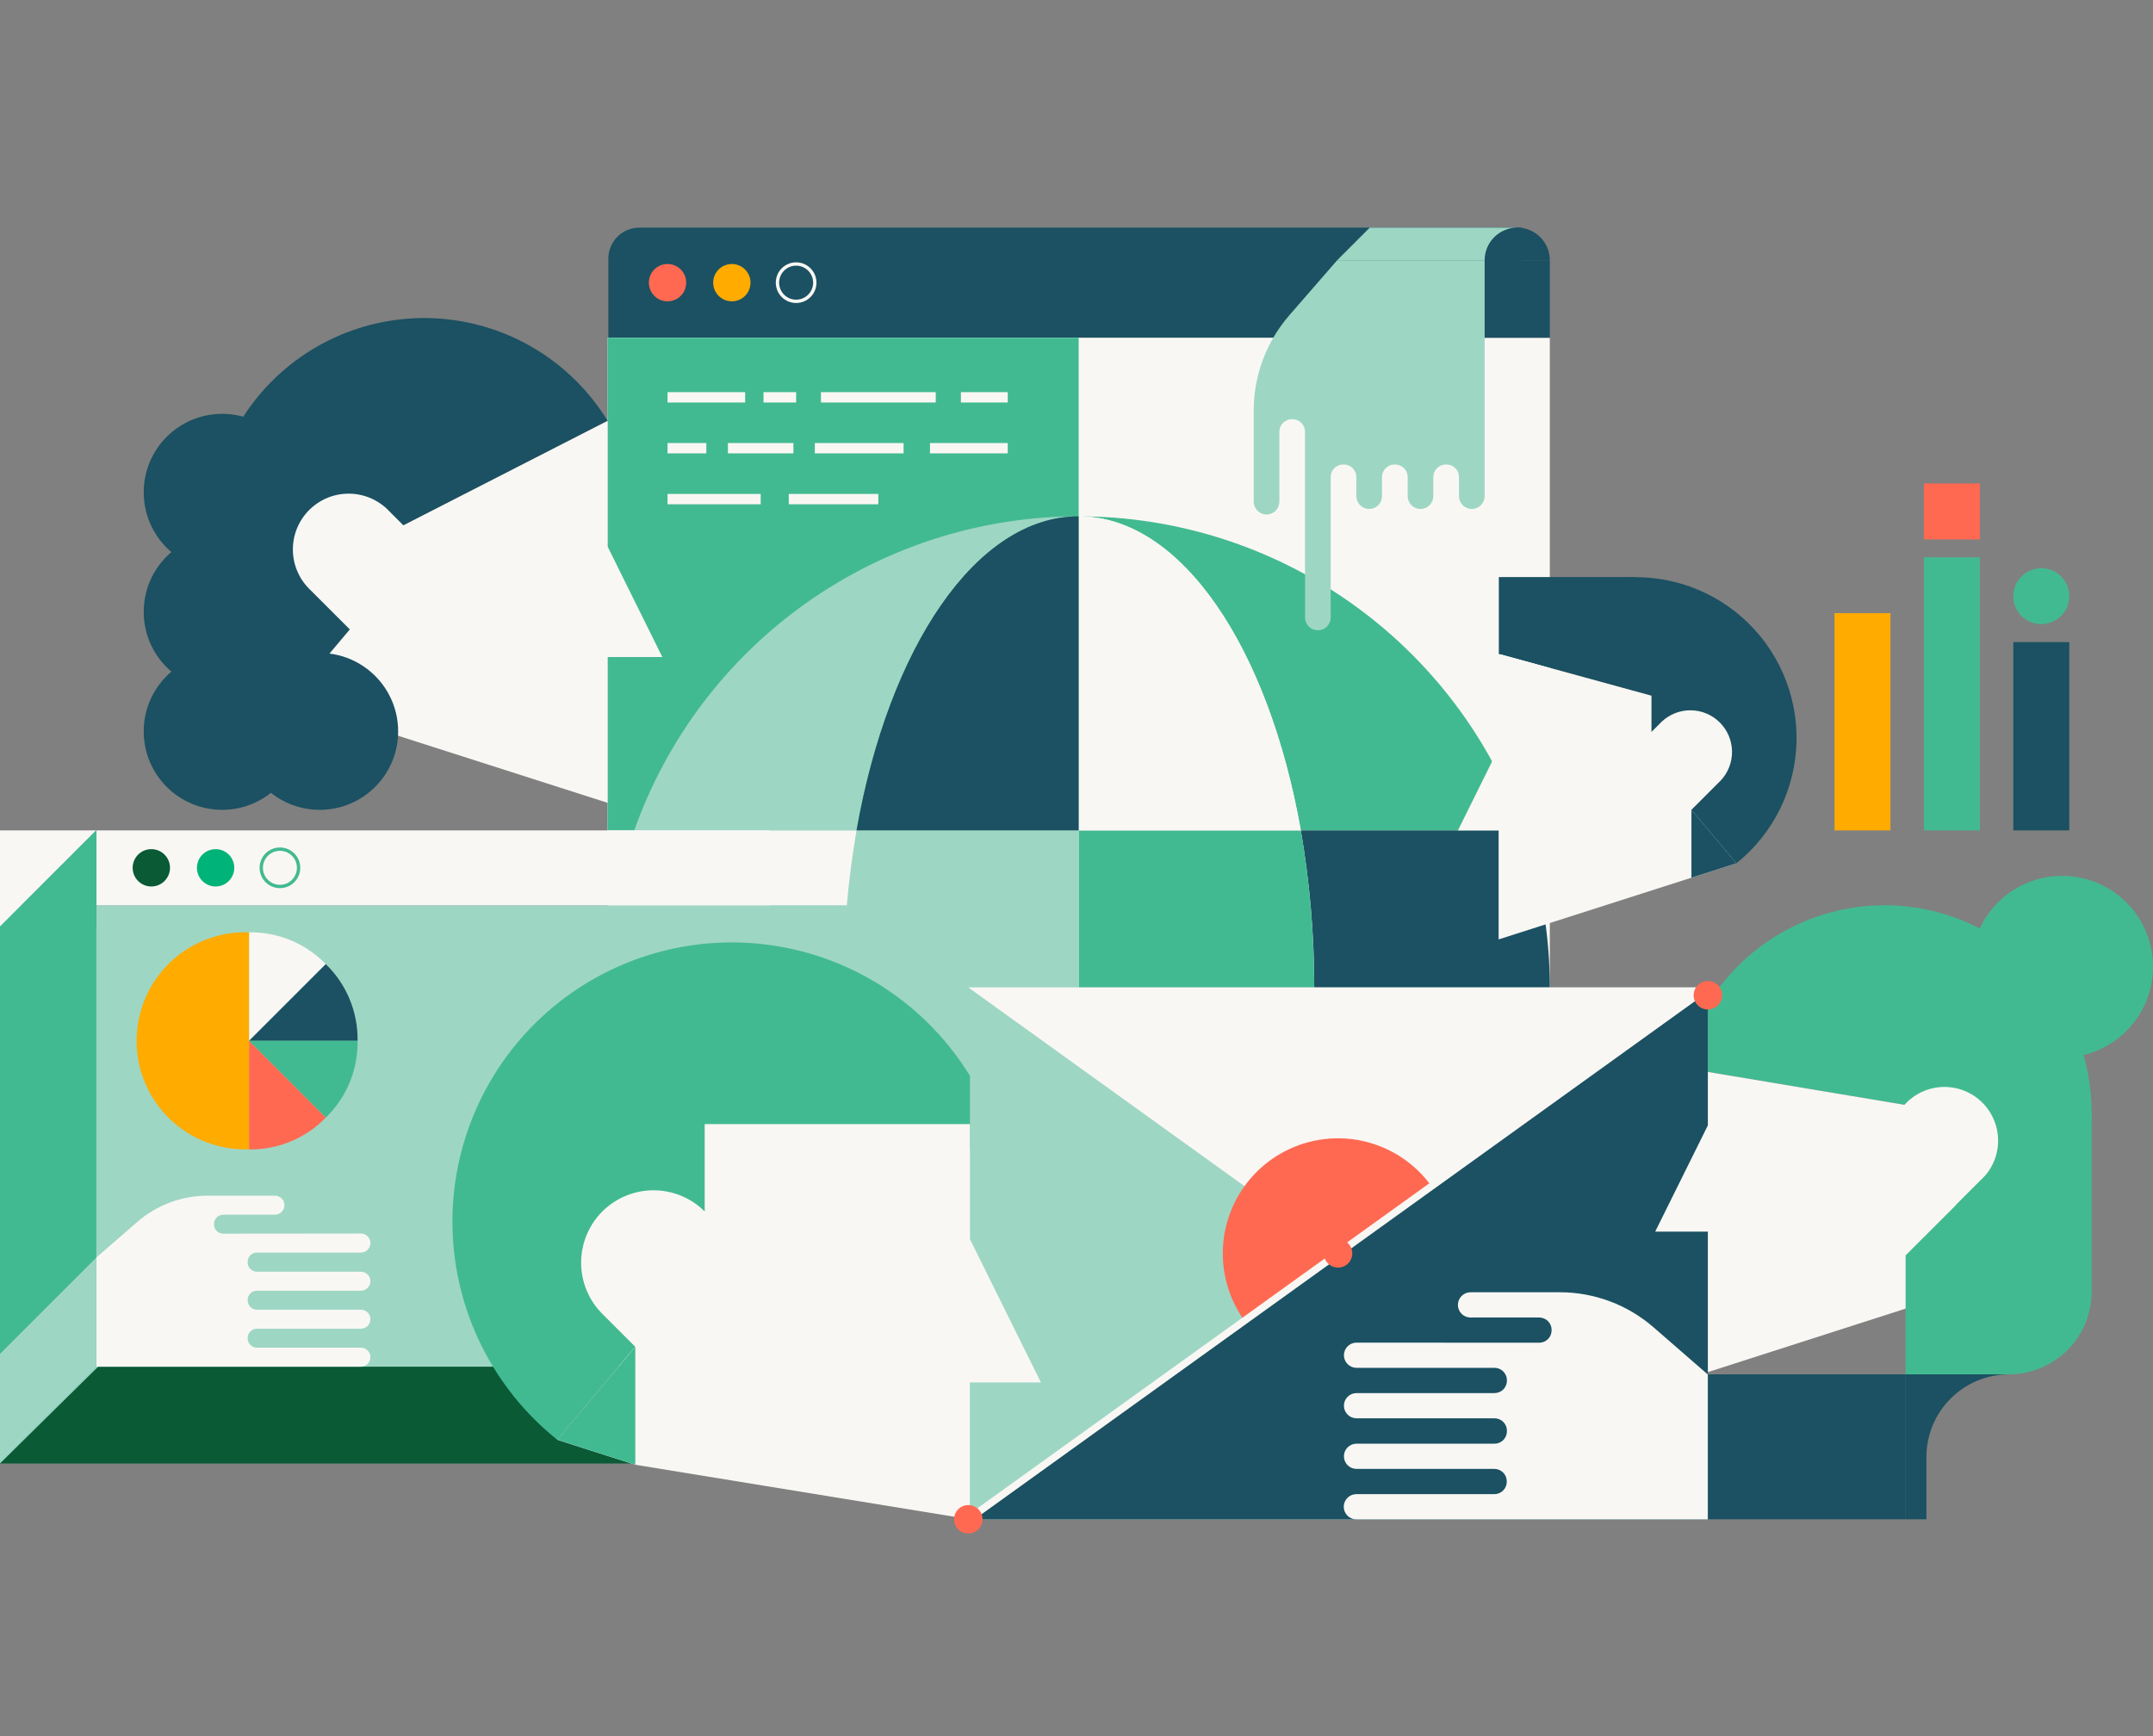
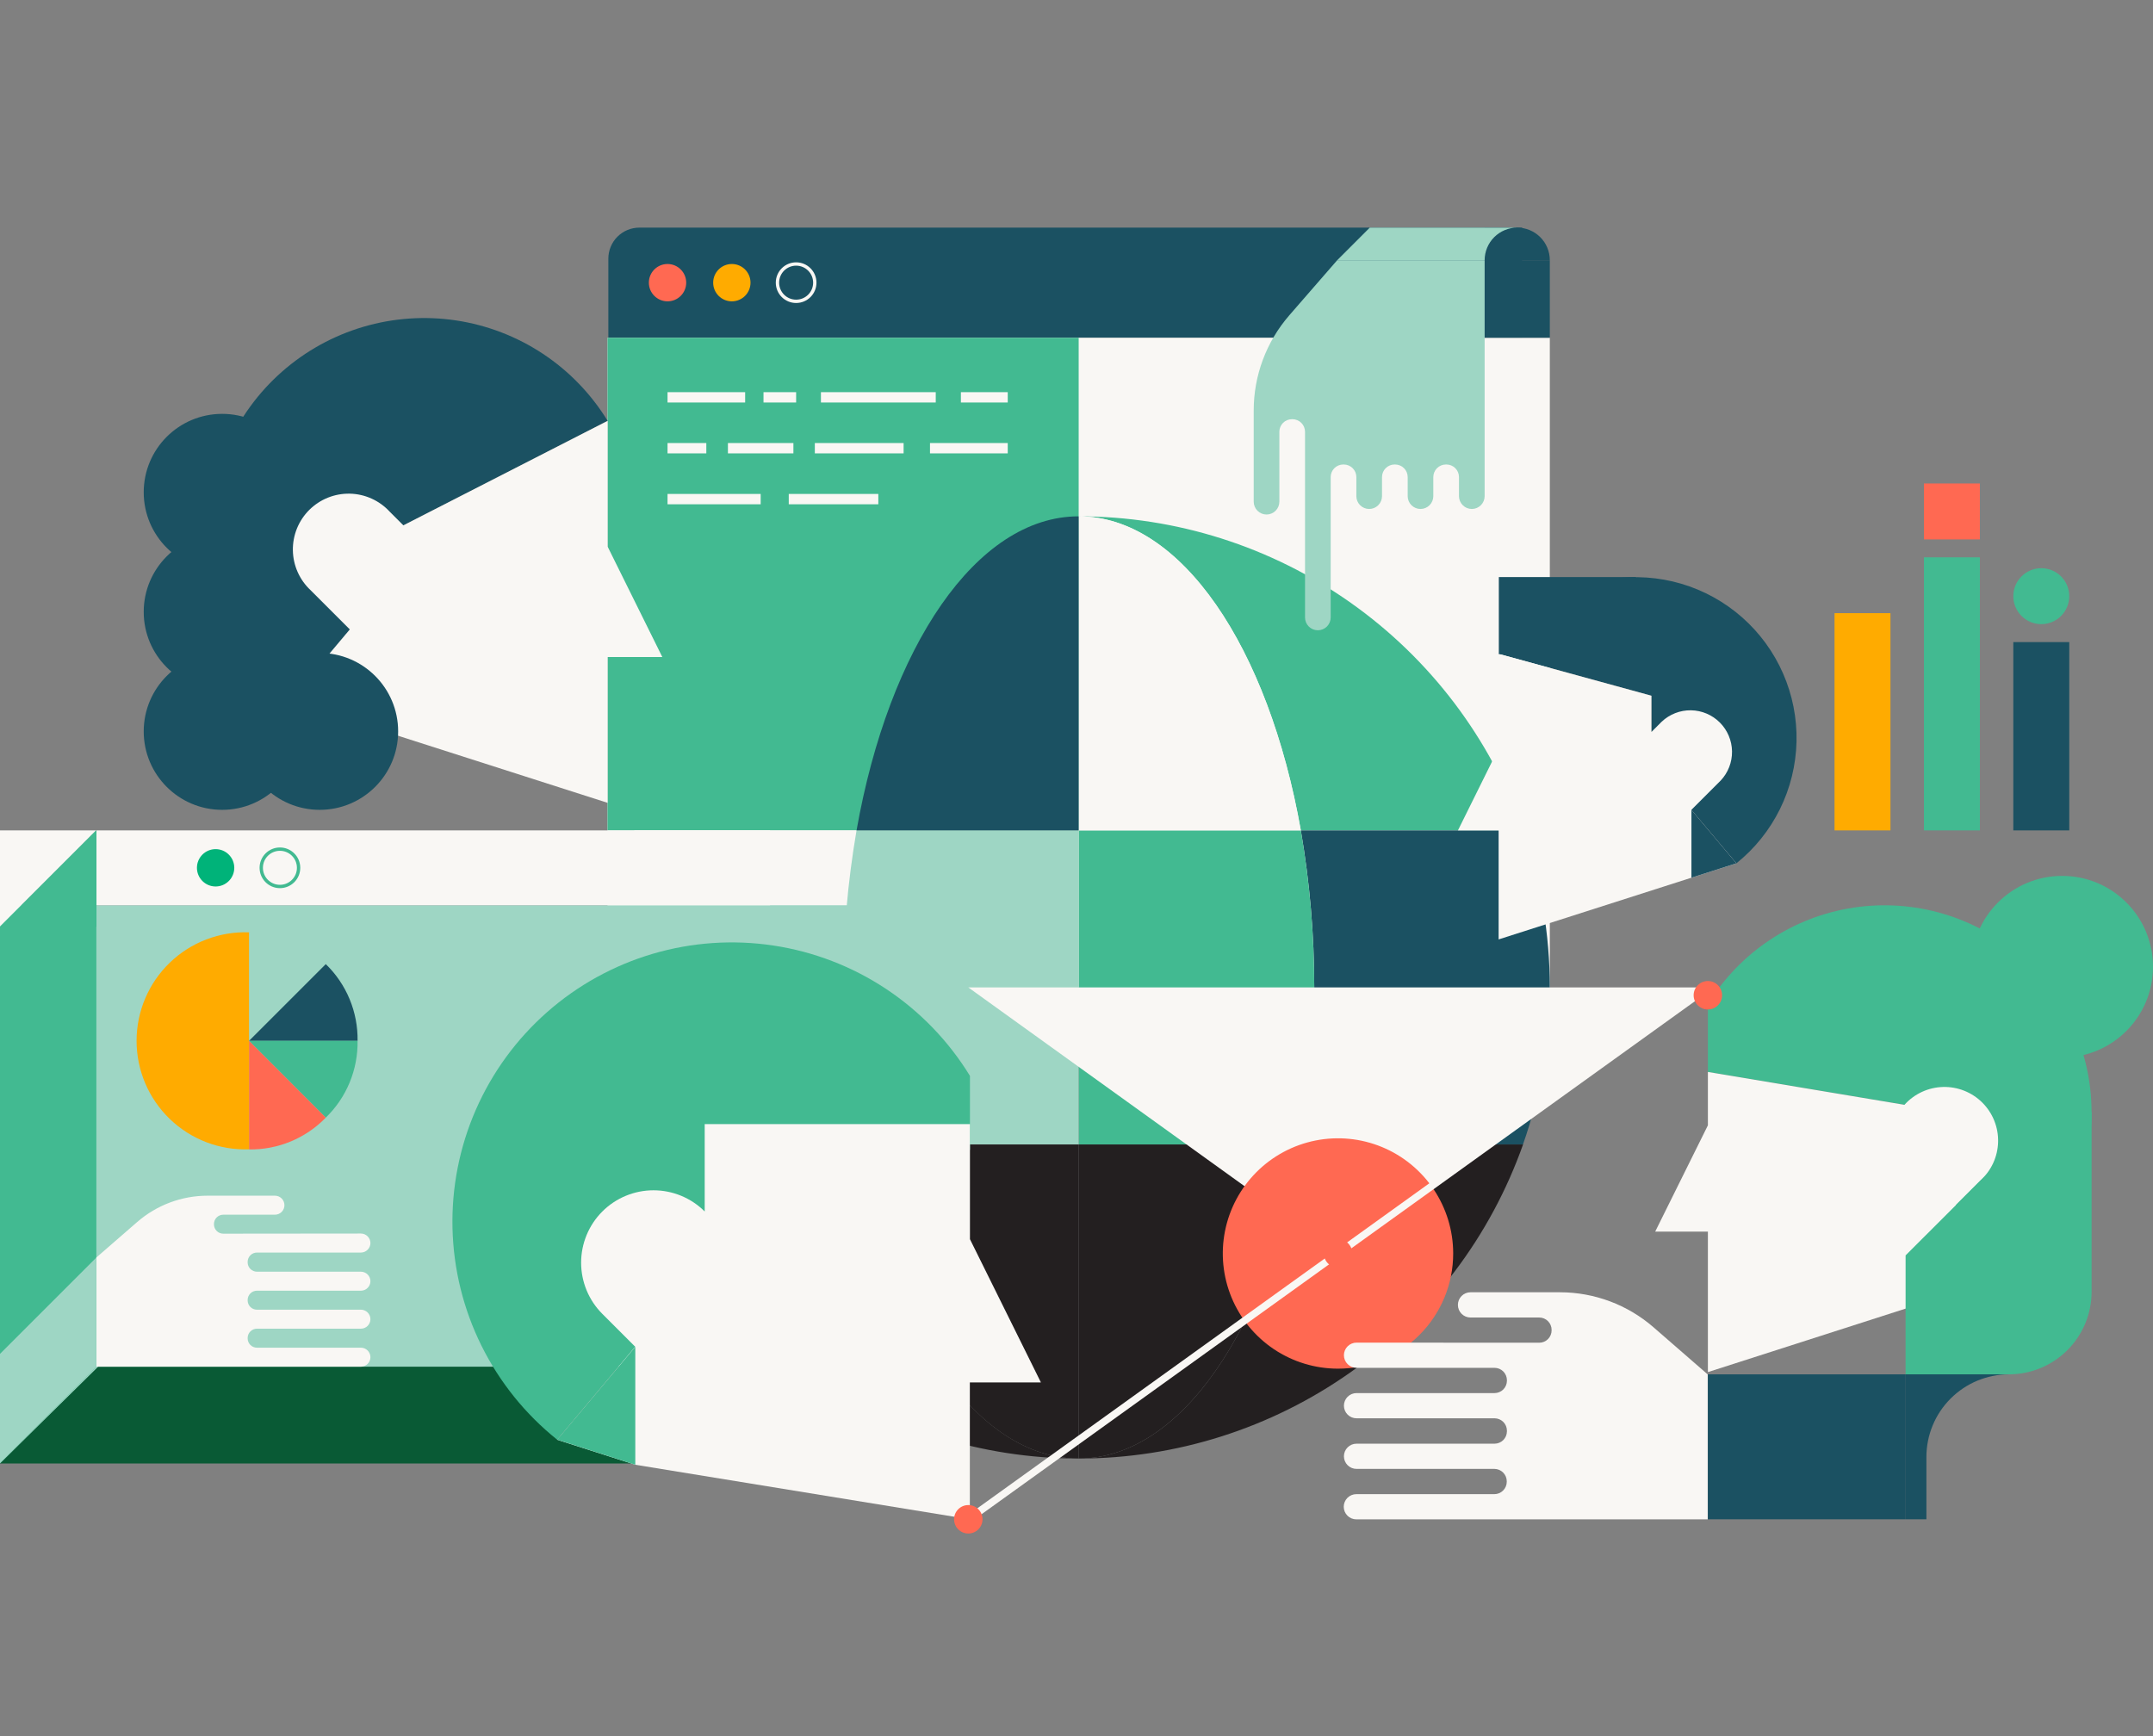
<svg xmlns="http://www.w3.org/2000/svg" width="558" height="450" viewBox="0 0 558 450" fill="none">
  <rect x="0" y="0" width="558" height="450" fill="#808080" stroke="none" />
  <g clip-path="url(#clip0)">
    <path d="M493.906 356.231H442.632V393.8H493.906V356.231Z" fill="#1B5162" />
    <path d="M165.704 59H394.501V87.57H157.668V67.035C157.668 64.904 158.515 62.86 160.022 61.353C161.529 59.847 163.573 59 165.704 59V59Z" fill="#1B5162" />
    <path d="M489.96 158.931H475.461V215.24H489.96V158.931Z" fill="#FFAB00" />
    <path d="M513.128 144.459H498.629V215.24H513.128V144.459Z" fill="#42BA91" />
    <path d="M536.296 166.431H521.797V215.24H536.296V166.431Z" fill="#1B5162" />
    <path d="M401.671 87.543H157.454V255.952H401.671V87.543Z" fill="#F9F7F4" />
    <path d="M279.562 87.543H157.454V215.249H279.562V87.543Z" fill="#42BA91" />
    <path d="M218.513 255.943C218.488 242.3 219.653 228.681 221.994 215.24H164.418C155.145 241.583 155.145 270.303 164.418 296.645H221.994C219.653 283.205 218.488 269.586 218.513 255.943Z" fill="#F9F7F4" />
    <path d="M337.139 215.24H394.716C386.29 191.429 370.691 170.815 350.065 156.237C329.44 141.658 304.802 133.831 279.544 133.834C306.15 133.834 328.756 167.814 337.139 215.24Z" fill="#42BA91" />
    <path d="M221.995 296.646H164.418C172.844 320.457 188.443 341.07 209.068 355.649C229.694 370.228 254.332 378.054 279.589 378.051C253.011 378.051 230.369 344.044 221.995 296.646Z" fill="#231F20" />
-     <path d="M279.562 133.834C254.305 133.831 229.667 141.658 209.041 156.237C188.416 170.815 172.816 191.429 164.391 215.24H221.968C230.369 167.814 253.01 133.834 279.562 133.834Z" fill="#9ED6C4" />
    <path d="M394.716 215.24H337.139C341.782 242.177 341.782 269.709 337.139 296.645H394.716C403.989 270.303 403.989 241.583 394.716 215.24Z" fill="#1B5162" />
    <path d="M279.562 378.051C304.82 378.054 329.458 370.228 350.083 355.649C370.709 341.07 386.308 320.457 394.734 296.646H337.139C328.756 344.044 306.15 378.051 279.562 378.051Z" fill="#231F20" />
    <path d="M279.562 296.645H337.139C341.782 269.709 341.782 242.177 337.139 215.24H279.562V296.645Z" fill="#42BA91" />
    <path d="M221.995 215.24C217.352 242.177 217.352 269.709 221.995 296.645H279.562V215.24H221.995Z" fill="#9ED6C4" />
    <path d="M337.139 215.24C328.756 167.814 306.15 133.834 279.562 133.834V215.24H337.139Z" fill="#F9F7F4" />
    <path d="M337.139 296.646H279.562V378.051C306.15 378.051 328.756 344.044 337.139 296.646Z" fill="#231F20" />
    <path d="M221.995 296.646C230.369 344.071 252.984 378.051 279.562 378.051V296.646H221.995Z" fill="#231F20" />
    <path d="M221.995 215.24H279.562V133.834C253.01 133.834 230.369 167.814 221.995 215.24Z" fill="#1B5162" />
    <path d="M225.744 234.641H0V379.221H225.744V234.641Z" fill="#9ED6C4" />
    <path d="M25.427 354.249H165.168V379.328H0" fill="#095A35" />
-     <path d="M442.632 255.943H250.957V393.8H442.632V255.943Z" fill="#9ED6C4" />
    <path d="M442.641 255.943L346.755 324.876L250.966 255.943H442.641Z" fill="#F9F7F4" />
    <path d="M376.627 324.867C376.62 318.964 374.864 313.196 371.58 308.292C368.296 303.387 363.632 299.566 358.177 297.311C352.722 295.057 346.721 294.47 340.932 295.624C335.144 296.779 329.828 299.623 325.655 303.798C321.483 307.973 318.641 313.291 317.49 319.08C316.339 324.87 316.93 330.87 319.188 336.324C321.446 341.777 325.27 346.439 330.176 349.72C335.083 353.001 340.852 354.754 346.754 354.758C350.68 354.761 354.567 353.99 358.195 352.489C361.822 350.988 365.117 348.786 367.892 346.01C370.667 343.233 372.867 339.936 374.366 336.308C375.865 332.68 376.633 328.792 376.627 324.867Z" fill="#FF6952" />
-     <path d="M250.948 393.8L442.641 255.943V393.8H250.948Z" fill="#1B5162" />
    <path d="M398.93 348.035C399.78 348.035 400.595 347.697 401.196 347.096C401.797 346.495 402.135 345.68 402.135 344.83V344.705C402.135 343.855 401.797 343.04 401.196 342.439C400.595 341.837 399.78 341.5 398.93 341.5H381.118C380.252 341.5 379.421 341.156 378.808 340.543C378.195 339.93 377.851 339.099 377.851 338.232C377.85 337.802 377.933 337.376 378.097 336.979C378.261 336.581 378.501 336.22 378.805 335.916C379.108 335.611 379.469 335.37 379.866 335.205C380.263 335.04 380.689 334.956 381.118 334.956H404.331C413.239 334.969 421.842 338.197 428.562 344.044L442.597 356.249V393.818H351.531C351.102 393.818 350.677 393.733 350.281 393.569C349.884 393.405 349.524 393.164 349.221 392.861C348.917 392.557 348.676 392.197 348.512 391.801C348.348 391.404 348.263 390.979 348.263 390.55C348.263 390.121 348.348 389.696 348.512 389.3C348.676 388.903 348.917 388.543 349.221 388.24C349.524 387.936 349.884 387.696 350.281 387.531C350.677 387.367 351.102 387.283 351.531 387.283H387.297C387.719 387.283 388.137 387.199 388.527 387.038C388.917 386.876 389.271 386.64 389.569 386.341C389.868 386.043 390.105 385.688 390.266 385.298C390.428 384.908 390.511 384.491 390.511 384.068V383.952C390.511 383.53 390.428 383.112 390.266 382.722C390.105 382.332 389.868 381.978 389.569 381.68C389.271 381.381 388.917 381.145 388.527 380.983C388.137 380.821 387.719 380.738 387.297 380.738H351.576C350.709 380.738 349.878 380.394 349.265 379.781C348.652 379.168 348.308 378.337 348.308 377.471C348.308 376.604 348.652 375.773 349.265 375.16C349.878 374.547 350.709 374.203 351.576 374.203H387.341C388.192 374.203 389.008 373.866 389.611 373.265C390.213 372.664 390.553 371.849 390.555 370.998V370.828C390.553 369.977 390.213 369.162 389.611 368.561C389.008 367.961 388.192 367.623 387.341 367.623H351.576C351.147 367.623 350.722 367.539 350.325 367.374C349.929 367.21 349.569 366.969 349.265 366.666C348.962 366.363 348.721 366.002 348.557 365.606C348.393 365.21 348.308 364.785 348.308 364.355C348.308 363.489 348.652 362.658 349.265 362.045C349.878 361.432 350.709 361.088 351.576 361.088H387.341C388.194 361.088 389.011 360.749 389.614 360.146C390.217 359.544 390.555 358.726 390.555 357.874V357.758C390.555 356.905 390.217 356.088 389.614 355.485C389.011 354.882 388.194 354.544 387.341 354.544H351.576C351.147 354.544 350.722 354.459 350.325 354.295C349.929 354.131 349.569 353.89 349.265 353.587C348.962 353.283 348.721 352.923 348.557 352.526C348.393 352.13 348.308 351.705 348.308 351.276C348.308 350.409 348.652 349.578 349.265 348.965C349.878 348.353 350.709 348.008 351.576 348.008L398.93 348.035Z" fill="#F9F7F4" />
    <path d="M401.671 67.446H384.779V87.543H401.671V67.446Z" fill="#1B5162" />
    <path d="M401.671 67.446H384.779V59H393.225C395.465 59 397.613 59.89 399.197 61.474C400.781 63.058 401.671 65.206 401.671 67.446Z" fill="#1B5162" />
    <path d="M338.228 111.916C338.228 111.487 338.144 111.063 337.979 110.667C337.815 110.271 337.574 109.911 337.271 109.609C336.967 109.306 336.607 109.066 336.21 108.903C335.814 108.74 335.389 108.656 334.961 108.657H334.836C334.407 108.656 333.983 108.74 333.587 108.903C333.191 109.066 332.832 109.306 332.529 109.609C332.226 109.912 331.986 110.272 331.823 110.668C331.659 111.064 331.576 111.488 331.577 111.916V130.04C331.575 130.922 331.223 131.766 330.598 132.389C329.974 133.012 329.128 133.361 328.247 133.361C327.367 133.359 326.523 133.008 325.901 132.386C325.279 131.764 324.928 130.92 324.926 130.04V106.408C324.924 97.339 328.2 88.576 334.148 81.731L346.567 67.446H384.779V128.603C384.779 129.039 384.693 129.471 384.526 129.874C384.359 130.277 384.114 130.643 383.806 130.951C383.498 131.259 383.132 131.504 382.729 131.671C382.326 131.838 381.894 131.924 381.458 131.924C380.576 131.924 379.73 131.574 379.106 130.952C378.482 130.329 378.13 129.484 378.128 128.603V123.656C378.129 123.228 378.045 122.804 377.882 122.408C377.718 122.012 377.479 121.652 377.176 121.35C376.873 121.047 376.513 120.807 376.117 120.643C375.721 120.48 375.297 120.397 374.869 120.398H374.744C374.315 120.397 373.89 120.48 373.494 120.643C373.098 120.806 372.737 121.046 372.434 121.349C372.13 121.652 371.889 122.011 371.725 122.407C371.561 122.803 371.476 123.228 371.476 123.656V128.603C371.476 129.483 371.126 130.328 370.503 130.951C369.881 131.574 369.036 131.924 368.155 131.924C367.274 131.924 366.429 131.574 365.806 130.951C365.184 130.328 364.834 129.483 364.834 128.603V123.656C364.834 123.228 364.749 122.803 364.585 122.407C364.42 122.011 364.18 121.652 363.876 121.349C363.573 121.046 363.212 120.806 362.816 120.643C362.419 120.48 361.995 120.397 361.566 120.398H361.441C361.013 120.397 360.589 120.48 360.193 120.643C359.797 120.807 359.437 121.047 359.134 121.35C358.831 121.652 358.591 122.012 358.428 122.408C358.265 122.804 358.181 123.228 358.182 123.656V128.603C358.18 129.484 357.828 130.329 357.204 130.952C356.58 131.574 355.734 131.924 354.852 131.924C353.971 131.924 353.127 131.574 352.504 130.951C351.881 130.328 351.531 129.483 351.531 128.603V123.656C351.531 123.228 351.446 122.803 351.282 122.407C351.118 122.011 350.877 121.652 350.573 121.349C350.27 121.046 349.91 120.806 349.513 120.643C349.117 120.48 348.692 120.397 348.263 120.398H348.138C347.71 120.397 347.286 120.48 346.89 120.643C346.494 120.807 346.134 121.047 345.831 121.35C345.529 121.652 345.289 122.012 345.125 122.408C344.962 122.804 344.878 123.228 344.88 123.656V160.047C344.877 160.929 344.525 161.773 343.901 162.396C343.277 163.019 342.431 163.368 341.549 163.368C340.669 163.368 339.824 163.018 339.201 162.395C338.578 161.773 338.228 160.928 338.228 160.047V111.916Z" fill="#9ED6C4" />
    <path d="M355.013 59H393.225C390.986 59.002 388.839 59.893 387.255 61.476C385.672 63.06 384.781 65.207 384.779 67.446H346.567" fill="#9ED6C4" />
    <path d="M450.034 223.766C454.772 219.963 458.622 215.169 461.313 209.721C464.003 204.273 465.469 198.302 465.609 192.227C465.748 186.153 464.557 180.121 462.12 174.555C459.682 168.989 456.056 164.024 451.497 160.007C446.938 155.99 441.555 153.019 435.727 151.302C429.898 149.585 423.764 149.164 417.755 150.068C411.747 150.971 406.008 153.178 400.943 156.534C395.877 159.89 391.606 164.313 388.43 169.493L427.999 180.332V197.625L450.034 223.766Z" fill="#1B5162" />
    <path d="M388.457 193.849V169.493L428 180.332V189.733L430.678 187.054C432.723 185.124 435.439 184.068 438.251 184.109C441.062 184.15 443.747 185.285 445.734 187.274C447.722 189.263 448.856 191.948 448.895 194.759C448.934 197.571 447.876 200.287 445.945 202.33L438.356 209.919L450.007 223.775L388.404 243.497V215.24H377.86L388.457 193.849Z" fill="#F9F7F4" />
    <path d="M438.374 209.91V227.498L450.034 223.766L438.374 209.91Z" fill="#1B5162" />
    <path d="M424.009 149.575H388.457V169.502H424.009V149.575Z" fill="#1B5162" />
    <path d="M173.007 78.106C175.679 78.106 177.846 75.94 177.846 73.267C177.846 70.595 175.679 68.428 173.007 68.428C170.334 68.428 168.168 70.595 168.168 73.267C168.168 75.94 170.334 78.106 173.007 78.106Z" fill="#FF6952" />
    <path d="M189.675 78.106C192.348 78.106 194.514 75.94 194.514 73.267C194.514 70.595 192.348 68.428 189.675 68.428C187.003 68.428 184.836 70.595 184.836 73.267C184.836 75.94 187.003 78.106 189.675 78.106Z" fill="#FFAB00" />
    <path d="M206.335 78.106C209.008 78.106 211.174 75.94 211.174 73.267C211.174 70.595 209.008 68.428 206.335 68.428C203.663 68.428 201.496 70.595 201.496 73.267C201.496 75.94 203.663 78.106 206.335 78.106Z" stroke="#F9F7F4" stroke-width="0.866" stroke-miterlimit="10" />
    <path d="M521.949 330.215C528.062 325.321 533.031 319.149 536.506 312.132C539.981 305.114 541.879 297.421 542.065 289.593C542.251 281.764 540.722 273.989 537.584 266.815C534.447 259.64 529.777 253.238 523.903 248.06C518.029 242.881 511.092 239.051 503.581 236.838C496.069 234.625 488.164 234.083 480.421 235.249C472.677 236.415 465.283 239.262 458.756 243.59C452.23 247.917 446.73 253.621 442.641 260.3V277.852L493.585 286.369V296.494L521.949 330.215Z" fill="#42BA91" />
    <path d="M534.457 274.12C547.459 274.12 558 263.58 558 250.577C558 237.575 547.459 227.034 534.457 227.034C521.454 227.034 510.914 237.575 510.914 250.577C510.914 263.58 521.454 274.12 534.457 274.12Z" fill="#42BA91" />
    <path d="M442.641 291.682V277.852L493.584 286.369C494.846 284.961 496.382 283.824 498.098 283.028C499.813 282.233 501.673 281.796 503.564 281.744C505.454 281.692 507.335 282.026 509.093 282.725C510.85 283.425 512.445 284.476 513.783 285.813C515.12 287.15 516.171 288.746 516.87 290.503C517.57 292.26 517.904 294.141 517.852 296.032C517.799 297.922 517.362 299.782 516.567 301.498C515.772 303.214 514.635 304.75 513.226 306.011L506.905 312.332L521.913 330.188L442.641 355.651V319.233H428.981L442.641 291.682Z" fill="#F9F7F4" />
    <path d="M531.002 288.307H542.09V334.804C542.09 340.487 539.833 345.937 535.814 349.955C531.796 353.973 526.346 356.231 520.663 356.231H493.879V325.394L531.002 288.307Z" fill="#42BA91" />
    <path d="M442.632 255.943L346.799 324.876L250.957 393.8" stroke="#F9F7F4" stroke-width="1.884" stroke-miterlimit="10" />
    <path d="M513.128 125.317H498.629V139.816H513.128V125.317Z" fill="#FF6952" />
    <path d="M529.046 161.779C533.05 161.779 536.296 158.533 536.296 154.53C536.296 150.526 533.05 147.28 529.046 147.28C525.043 147.28 521.797 150.526 521.797 154.53C521.797 158.533 525.043 161.779 529.046 161.779Z" fill="#42BA91" />
    <path d="M346.79 328.563C348.827 328.563 350.478 326.912 350.478 324.876C350.478 322.839 348.827 321.189 346.79 321.189C344.754 321.189 343.103 322.839 343.103 324.876C343.103 326.912 344.754 328.563 346.79 328.563Z" fill="#FF6952" />
    <path d="M442.633 261.657C444.669 261.657 446.32 260.006 446.32 257.969C446.32 255.933 444.669 254.282 442.633 254.282C440.596 254.282 438.945 255.933 438.945 257.969C438.945 260.006 440.596 261.657 442.633 261.657Z" fill="#FF6952" />
    <path d="M173.007 102.988H193.122" stroke="#F9F7F4" stroke-width="2.678" stroke-miterlimit="10" />
    <path d="M173.007 116.175H183.06" stroke="#F9F7F4" stroke-width="2.678" stroke-miterlimit="10" />
    <path d="M173.007 129.37H197.148" stroke="#F9F7F4" stroke-width="2.678" stroke-miterlimit="10" />
    <path d="M144.401 373.167C136.156 366.566 129.456 358.24 124.77 348.774C120.084 339.308 117.526 328.931 117.276 318.372C117.027 307.813 119.09 297.327 123.323 287.649C127.556 277.972 133.856 269.339 141.779 262.355C149.703 255.371 159.059 250.205 169.191 247.221C179.323 244.237 189.985 243.506 200.43 245.079C210.874 246.653 220.848 250.493 229.65 256.331C238.453 262.168 245.872 269.861 251.386 278.87V298.02L182.64 314.037V327.688L144.401 373.167Z" fill="#42BA91" />
    <path d="M251.386 321.198V291.369H182.64V314.019C180.898 312.277 178.829 310.895 176.553 309.952C174.277 309.009 171.837 308.524 169.373 308.524C166.909 308.524 164.469 309.009 162.193 309.952C159.917 310.895 157.848 312.277 156.106 314.019C154.364 315.762 152.982 317.83 152.039 320.106C151.096 322.383 150.611 324.823 150.611 327.286C150.611 329.75 151.096 332.19 152.039 334.467C152.982 336.743 154.364 338.811 156.106 340.553L164.632 349.08L144.384 373.185L164.623 379.658L251.359 393.8V358.329H269.777L251.386 321.198Z" fill="#F9F7F4" />
    <path d="M164.65 349.097V379.658L144.401 373.167L164.65 349.097Z" fill="#42BA91" />
    <path d="M250.957 397.487C252.994 397.487 254.645 395.836 254.645 393.8C254.645 391.764 252.994 390.113 250.957 390.113C248.921 390.113 247.27 391.764 247.27 393.8C247.27 395.836 248.921 397.487 250.957 397.487Z" fill="#FF6952" />
    <path d="M197.88 102.988H206.335" stroke="#F9F7F4" stroke-width="2.678" stroke-miterlimit="10" />
    <path d="M212.763 102.988H242.52" stroke="#F9F7F4" stroke-width="2.678" stroke-miterlimit="10" />
    <path d="M249.038 102.988H261.18" stroke="#F9F7F4" stroke-width="2.678" stroke-miterlimit="10" />
    <path d="M188.658 116.175H205.63" stroke="#F9F7F4" stroke-width="2.678" stroke-miterlimit="10" />
    <path d="M211.183 116.175H234.191" stroke="#F9F7F4" stroke-width="2.678" stroke-miterlimit="10" />
    <path d="M241.029 116.175H261.18" stroke="#F9F7F4" stroke-width="2.678" stroke-miterlimit="10" />
    <path d="M204.424 129.37H227.637" stroke="#F9F7F4" stroke-width="2.678" stroke-miterlimit="10" />
    <path d="M199.577 215.24H24.972V234.641H199.577V215.24Z" fill="#F9F7F4" />
    <path d="M75.067 181.707C68.718 176.621 63.559 170.207 59.952 162.916C56.344 155.624 54.377 147.632 54.186 139.5C53.995 131.367 55.586 123.291 58.847 115.839C62.109 108.386 66.962 101.738 73.065 96.36C79.168 90.982 86.374 87.004 94.178 84.707C101.982 82.409 110.193 81.847 118.237 83.06C126.281 84.272 133.962 87.231 140.742 91.727C147.521 96.223 153.234 102.148 157.481 109.086L104.547 136.174V146.682L75.067 181.707Z" fill="#1B5162" />
    <path d="M90.664 163.172V186.706L75.066 181.707L90.664 163.172Z" fill="#1B5162" />
    <path d="M57.577 147.932C68.804 147.932 77.906 138.83 77.906 127.603C77.906 116.375 68.804 107.274 57.577 107.274C46.349 107.274 37.248 116.375 37.248 127.603C37.248 138.83 46.349 147.932 57.577 147.932Z" fill="#1B5162" />
    <path d="M57.577 178.921C68.804 178.921 77.906 169.819 77.906 158.592C77.906 147.365 68.804 138.263 57.577 138.263C46.349 138.263 37.248 147.365 37.248 158.592C37.248 169.819 46.349 178.921 57.577 178.921Z" fill="#1B5162" />
    <path d="M157.481 141.682V109.086L104.547 136.174L100.975 132.602C99.657 131.175 98.063 130.027 96.291 129.23C94.518 128.432 92.603 127.999 90.66 127.959C88.716 127.918 86.785 128.27 84.981 128.993C83.176 129.716 81.537 130.796 80.159 132.167C78.782 133.538 77.695 135.174 76.964 136.975C76.233 138.776 75.873 140.706 75.905 142.649C75.937 144.593 76.361 146.51 77.151 148.286C77.941 150.062 79.082 151.66 80.504 152.985L90.664 163.145L75.066 181.706L157.481 208.098V170.305H171.658L157.481 141.682Z" fill="#F9F7F4" />
    <path d="M57.577 209.91C68.804 209.91 77.906 200.808 77.906 189.581C77.906 178.354 68.804 169.252 57.577 169.252C46.349 169.252 37.248 178.354 37.248 189.581C37.248 200.808 46.349 209.91 57.577 209.91Z" fill="#1B5162" />
    <path d="M82.861 209.91C94.088 209.91 103.19 200.808 103.19 189.581C103.19 178.354 94.088 169.252 82.861 169.252C71.633 169.252 62.532 178.354 62.532 189.581C62.532 200.808 71.633 209.91 82.861 209.91Z" fill="#1B5162" />
    <path d="M0 240.212V215.24H24.972L0 240.212Z" fill="#F9F7F4" />
    <path d="M24.972 215.24V240.212H0L24.972 215.24Z" fill="#00B379" />
    <path d="M24.972 215.24V354.249L0 379.212V240.212L24.972 215.24Z" fill="#42BA91" />
-     <path d="M39.221 229.775C41.893 229.775 44.06 227.608 44.06 224.936C44.06 222.263 41.893 220.097 39.221 220.097C36.548 220.097 34.382 222.263 34.382 224.936C34.382 227.608 36.548 229.775 39.221 229.775Z" fill="#095A35" />
    <path d="M55.88 229.775C58.553 229.775 60.719 227.608 60.719 224.936C60.719 222.263 58.553 220.097 55.88 220.097C53.208 220.097 51.041 222.263 51.041 224.936C51.041 227.608 53.208 229.775 55.88 229.775Z" fill="#00B379" />
    <path d="M72.549 229.775C75.221 229.775 77.388 227.608 77.388 224.936C77.388 222.263 75.221 220.097 72.549 220.097C69.876 220.097 67.71 222.263 67.71 224.936C67.71 227.608 69.876 229.775 72.549 229.775Z" stroke="#42BA91" stroke-width="0.866" stroke-miterlimit="10" />
    <path d="M493.915 393.8V356.231H520.699C515.016 356.231 509.566 358.488 505.547 362.507C501.529 366.525 499.272 371.975 499.272 377.658V393.8H493.915Z" fill="#1B5162" />
    <path d="M57.871 319.769C57.554 319.77 57.24 319.709 56.946 319.588C56.653 319.468 56.386 319.29 56.161 319.066C55.936 318.842 55.758 318.576 55.636 318.283C55.514 317.99 55.452 317.676 55.452 317.359V317.26C55.452 316.943 55.514 316.629 55.636 316.336C55.758 316.043 55.936 315.777 56.161 315.553C56.386 315.329 56.653 315.151 56.946 315.031C57.24 314.91 57.554 314.849 57.871 314.85H71.263C71.915 314.847 72.54 314.587 73 314.125C73.46 313.663 73.719 313.038 73.719 312.386C73.719 311.734 73.46 311.108 73 310.646C72.54 310.185 71.915 309.924 71.263 309.922H53.818C47.105 309.922 40.618 312.347 35.551 316.751L24.972 325.947V354.249H93.539C94.192 354.247 94.817 353.986 95.278 353.525C95.74 353.063 96.001 352.438 96.003 351.785C96.003 351.131 95.743 350.505 95.281 350.042C94.819 349.58 94.192 349.321 93.539 349.321H66.594C66.277 349.321 65.963 349.258 65.669 349.136C65.376 349.015 65.11 348.836 64.886 348.612C64.662 348.387 64.485 348.12 64.364 347.827C64.244 347.533 64.182 347.219 64.183 346.901V346.812C64.183 346.172 64.437 345.558 64.889 345.104C65.341 344.651 65.954 344.395 66.594 344.393H93.539C94.191 344.393 94.816 344.134 95.278 343.674C95.74 343.214 96.001 342.589 96.003 341.937C96.003 341.284 95.743 340.657 95.281 340.195C94.819 339.733 94.192 339.473 93.539 339.473H66.594C66.277 339.473 65.963 339.411 65.669 339.289C65.376 339.167 65.11 338.989 64.886 338.764C64.662 338.539 64.485 338.272 64.364 337.979C64.244 337.685 64.182 337.371 64.183 337.054V336.964C64.182 336.647 64.244 336.333 64.364 336.039C64.485 335.746 64.662 335.479 64.886 335.254C65.11 335.029 65.376 334.851 65.669 334.729C65.963 334.608 66.277 334.545 66.594 334.545H93.539C94.192 334.545 94.819 334.285 95.281 333.823C95.743 333.361 96.003 332.734 96.003 332.081C96.001 331.429 95.74 330.804 95.278 330.344C94.816 329.884 94.191 329.626 93.539 329.626H66.594C65.954 329.623 65.341 329.367 64.889 328.914C64.437 328.46 64.183 327.846 64.183 327.206V327.081C64.182 326.764 64.244 326.449 64.364 326.156C64.485 325.862 64.662 325.596 64.886 325.371C65.11 325.146 65.376 324.968 65.669 324.846C65.963 324.724 66.277 324.662 66.594 324.662H93.539C94.192 324.659 94.817 324.399 95.278 323.937C95.74 323.476 96.001 322.85 96.003 322.198C96.001 321.545 95.74 320.919 95.278 320.458C94.817 319.996 94.192 319.736 93.539 319.733L57.871 319.769Z" fill="#F9F7F4" />
    <path d="M24.972 325.947L0 350.919V379.212L24.972 354.249V325.947Z" fill="#9ED6C4" />
-     <path d="M64.54 269.79L84.432 249.899C81.856 247.238 78.762 245.134 75.341 243.716C71.919 242.299 68.243 241.598 64.54 241.658V269.79Z" fill="#F9F7F4" />
    <path d="M64.54 269.79H92.673C92.732 266.087 92.032 262.411 90.614 258.99C89.197 255.569 87.093 252.474 84.432 249.898L64.54 269.79Z" fill="#1B5162" />
    <path d="M64.54 269.79L84.432 289.691C87.092 287.112 89.196 284.017 90.613 280.594C92.031 277.171 92.731 273.494 92.673 269.79H64.54Z" fill="#42BA91" />
    <path d="M64.54 269.79V297.931C68.243 297.989 71.918 297.287 75.339 295.87C78.76 294.453 81.855 292.35 84.432 289.691L64.54 269.79Z" fill="#FF6952" />
    <path d="M64.541 269.79V241.658C60.763 241.523 56.997 242.151 53.468 243.504C49.938 244.857 46.717 246.906 43.997 249.531C41.277 252.156 39.114 255.302 37.636 258.781C36.159 262.26 35.397 266.001 35.397 269.781C35.397 273.561 36.159 277.302 37.636 280.781C39.114 284.261 41.277 287.406 43.997 290.031C46.717 292.656 49.938 294.706 53.468 296.059C56.997 297.411 60.763 298.039 64.541 297.904V269.79Z" fill="#FFAB00" />
  </g>
  <defs>
    <clipPath id="clip0">
      <rect width="558" height="450" fill="white" />
    </clipPath>
  </defs>
</svg>